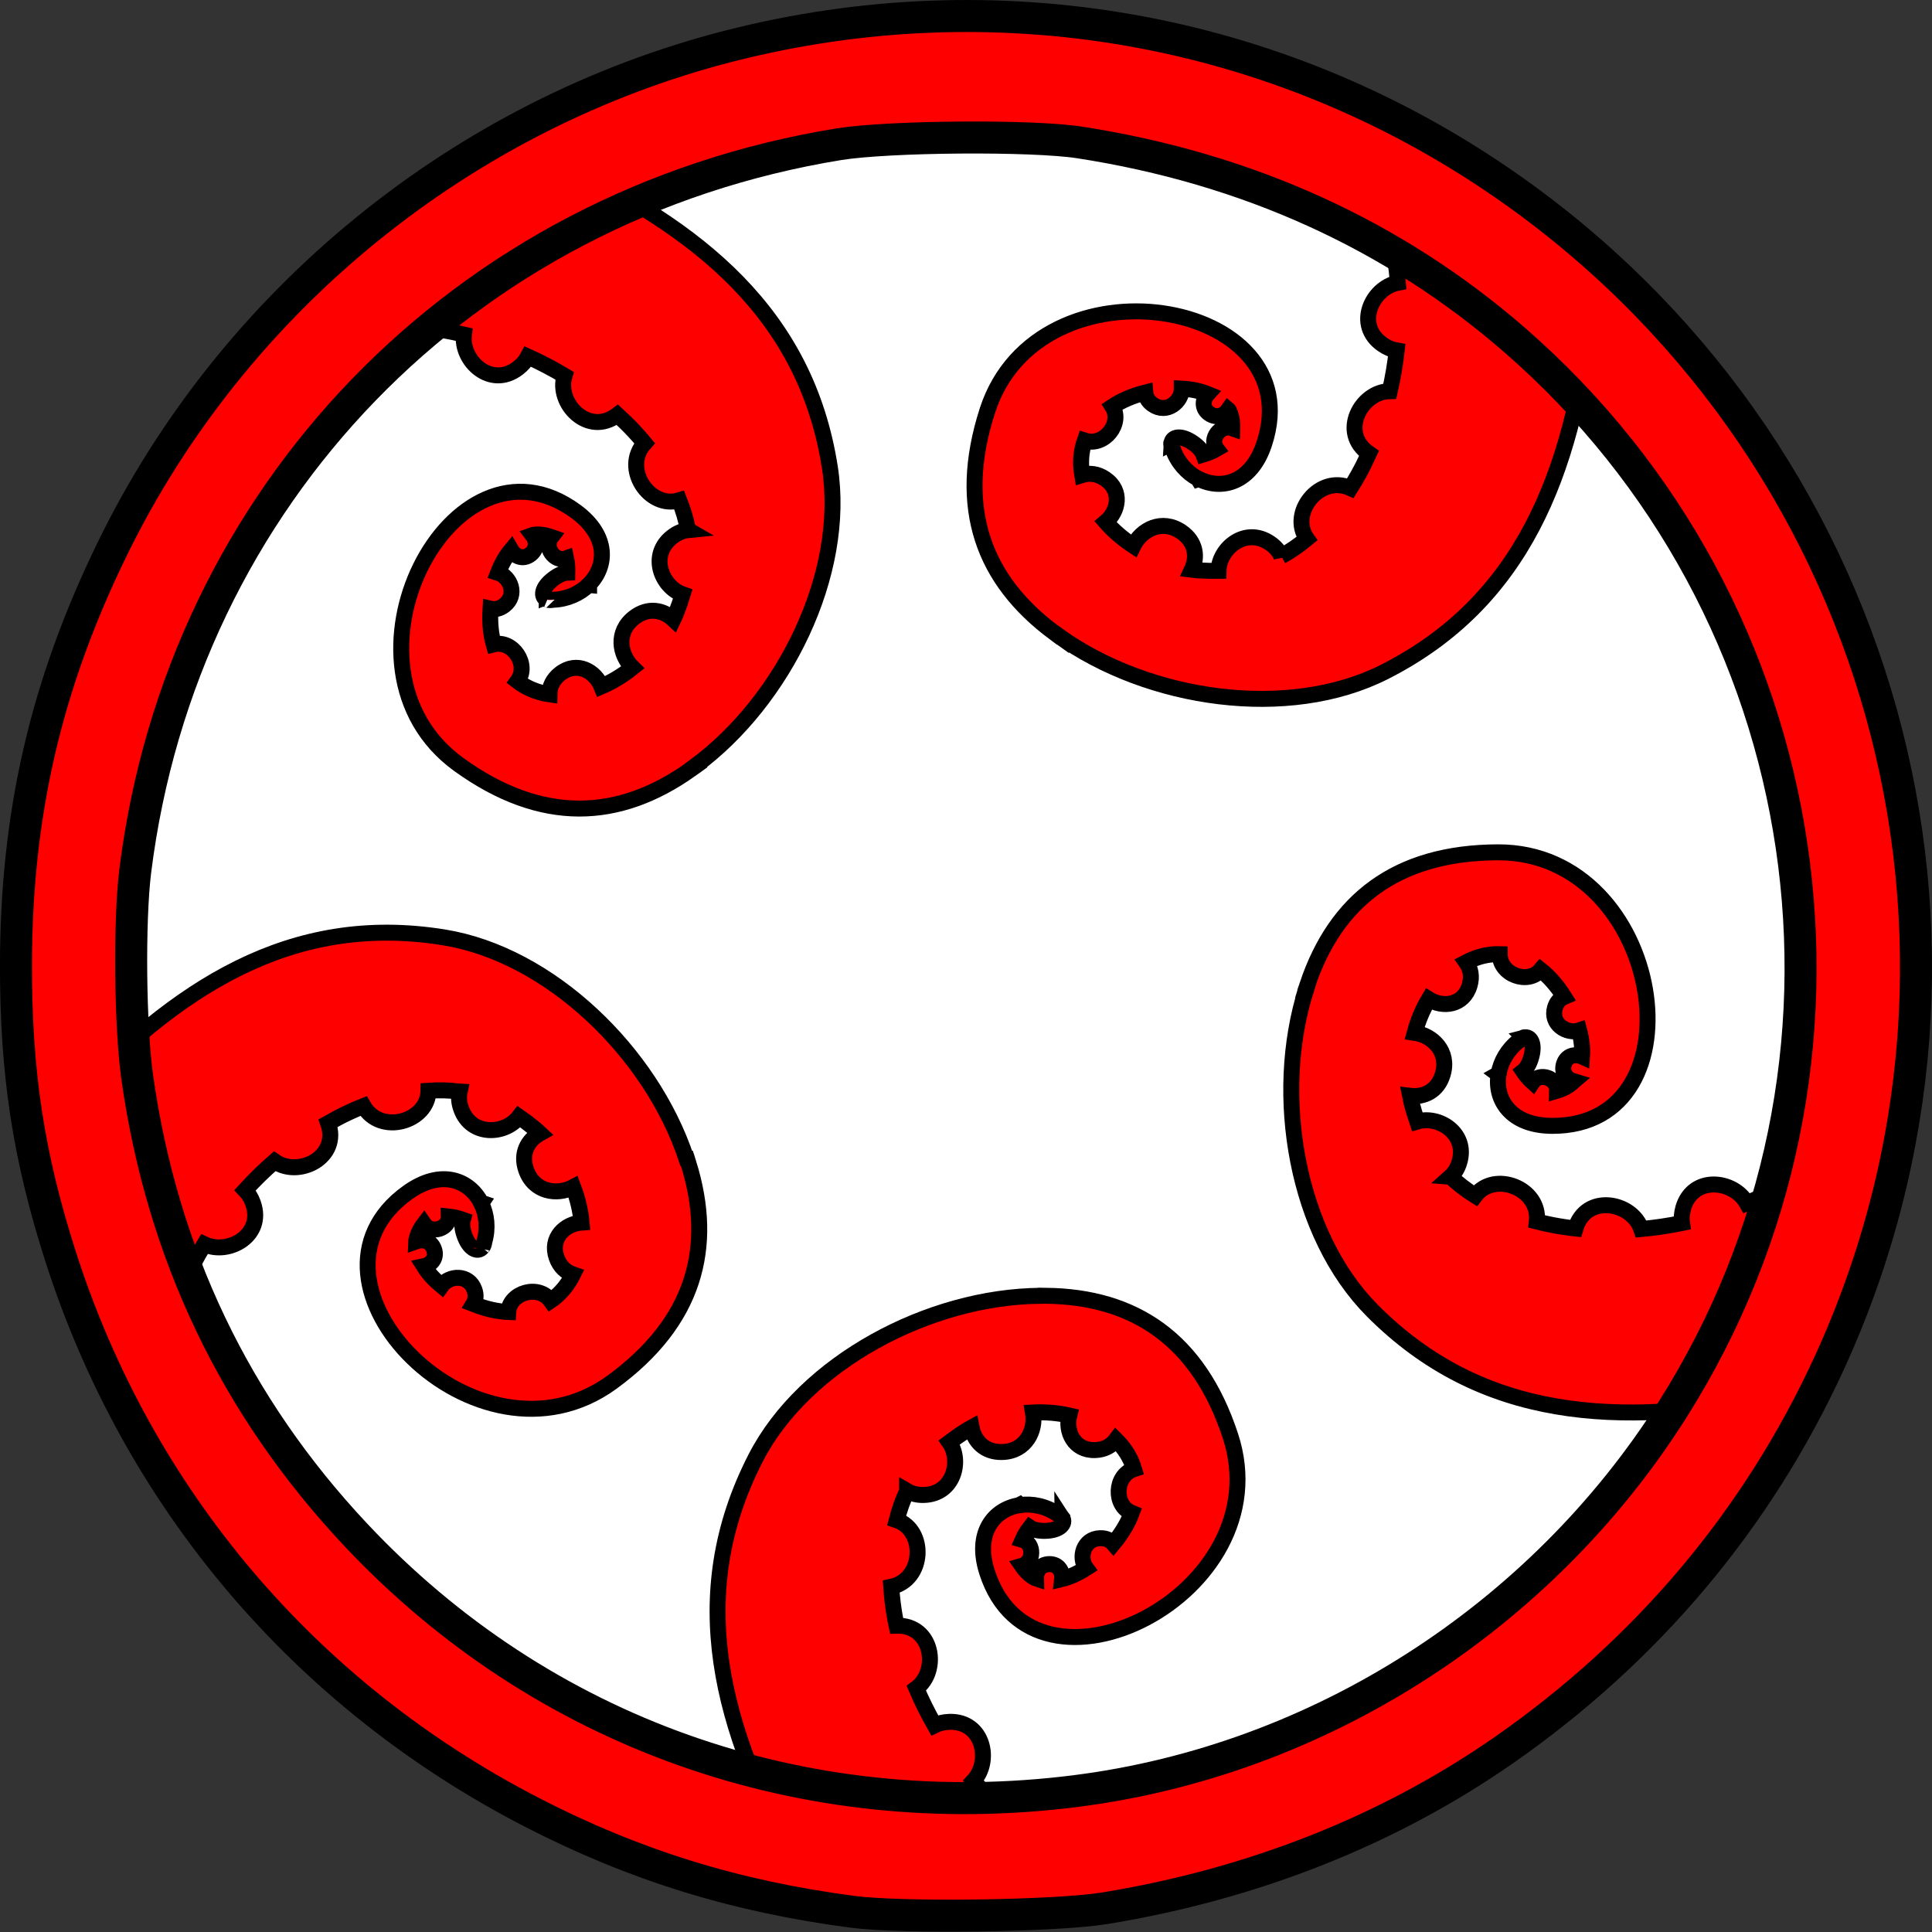
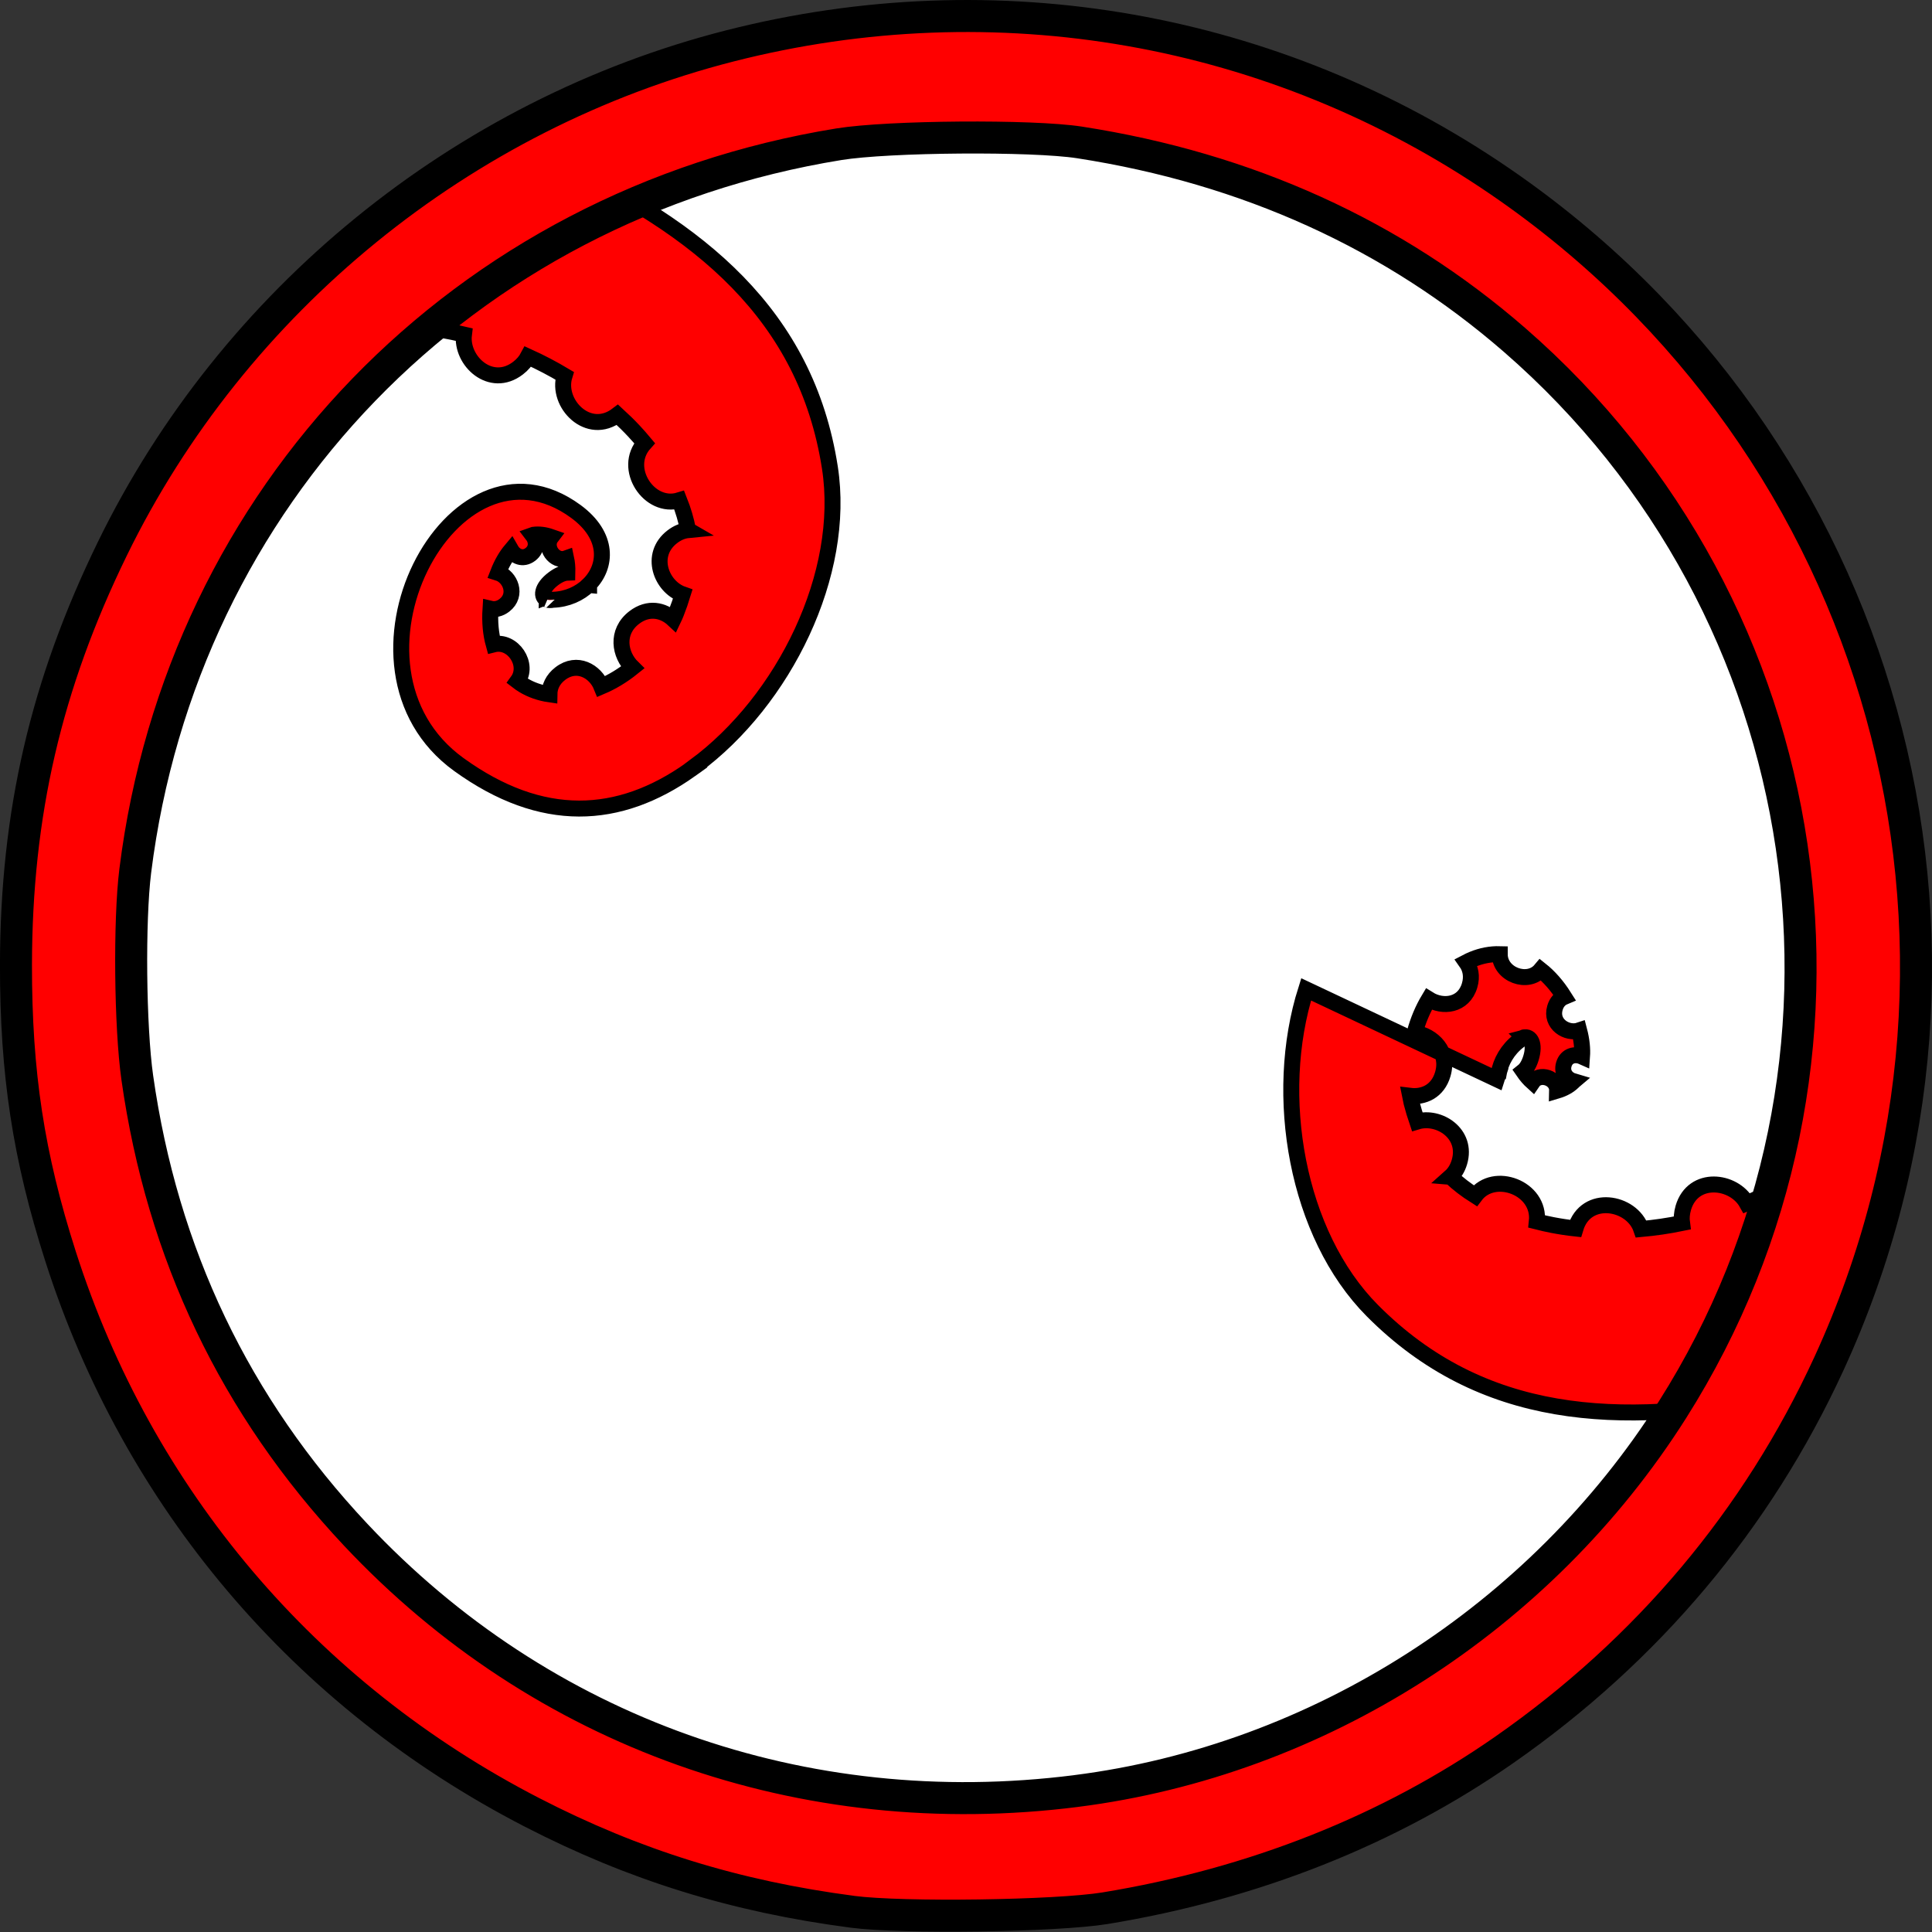
<svg xmlns="http://www.w3.org/2000/svg" width="79.375mm" height="79.374mm" viewBox="0 0 79.375 79.374" version="1.1" id="svg12884">
  <rect x="0" y="0" width="79.375" height="79.374" fill="#333333" stroke="none" />
  <defs id="defs12881" />
  <g id="layer1" transform="translate(-1134.219,-140.683)">
    <ellipse style="fill:#ffffff;fill-opacity:1;fill-rule:evenodd;stroke:#000000;stroke-width:0.722;stroke-linecap:round;stroke-linejoin:round;stroke-miterlimit:4;stroke-dasharray:none;stop-color:#000000" id="path11194" cx="1173.906" cy="180.37" rx="36.813" ry="36.813" />
-     <path d="m 1176.977,193.92 c -4.575,0.031 -9.698,2.739 -11.714,6.668 -2.905,5.663 -1.434,11.104 1.755,16.844 l 9.542,-1e-4 c 0.036,9.9e-4 0.074,9.9e-4 0.112,6.9e-4 0.012,-1e-4 0.014,-6.9e-4 0.022,-6.9e-4 h 2.695 c -0.525,-0.175 -1.046,-0.395 -1.556,-0.653 0.504,-0.85 0.118,-2.223 -1.16,-2.189 -0.533,0.015 -0.91,0.265 -1.133,0.612 -0.473,-0.42 -0.915,-0.875 -1.325,-1.355 0.746,-0.801 0.417,-2.46 -0.986,-2.423 -0.233,0.006 -0.436,0.058 -0.61,0.143 -0.282,-0.496 -0.534,-1.004 -0.753,-1.519 0.957,-0.716 0.686,-2.615 -0.813,-2.575 -0.066,-0.315 -0.118,-0.629 -0.157,-0.94 -0.028,-0.221 -0.047,-0.44 -0.062,-0.658 1.366,-0.288 1.441,-2.321 0.225,-2.736 0.107,-0.421 0.248,-0.822 0.426,-1.196 v -0.004 c 0.186,0.109 0.416,0.171 0.69,0.164 1.227,-0.032 1.575,-1.403 1.047,-2.164 0.211,-0.158 0.432,-0.313 0.668,-0.462 0.08,-0.051 0.163,-0.099 0.247,-0.145 0.107,0.553 0.526,1.026 1.258,1.006 0.969,-0.025 1.39,-0.888 1.263,-1.624 0.536,-0.026 1.036,0.02 1.491,0.124 -0.163,0.654 0.189,1.445 1.057,1.421 0.393,-0.01 0.68,-0.182 0.862,-0.426 0.068,0.068 0.135,0.138 0.197,0.211 0.255,0.301 0.44,0.635 0.546,0.996 -0.811,0.262 -0.843,1.501 -0.096,1.799 -0.152,0.408 -0.398,0.833 -0.755,1.262 -0.12,-0.139 -0.301,-0.229 -0.544,-0.222 -0.698,0.019 -0.89,0.809 -0.575,1.232 -0.353,0.227 -0.685,0.369 -0.987,0.444 0.033,-0.3 -0.145,-0.622 -0.534,-0.612 -0.367,0.01 -0.546,0.306 -0.538,0.59 -0.012,-0.004 -0.025,-0.009 -0.037,-0.014 -0.195,-0.106 -0.377,-0.269 -0.539,-0.505 0.501,-0.148 0.508,-0.926 0.023,-1.067 0.071,-0.16 0.171,-0.33 0.305,-0.505 0.126,0.084 0.328,0.14 0.608,0.136 0.629,-0.008 0.869,-0.309 0.72,-0.535 0,2.1e-4 0,2.4e-4 0.012,3.3e-4 0,-0.002 -0.012,-0.004 -0.012,-0.007 -0.041,-0.058 -0.107,-0.111 -0.199,-0.152 -0.475,-0.323 -1.032,-0.44 -1.539,-0.365 l -0.015,-0.014 c -0.012,0.006 -0.012,0.013 -0.018,0.019 -1.028,0.167 -1.838,1.124 -1.322,2.741 1.917,6.002 12.135,0.918 10.001,-5.586 -1.311,-3.996 -3.974,-5.718 -7.574,-5.761 v 5.3e-4 c -0.072,-6.7e-4 -0.145,-6.7e-4 -0.217,-6.7e-4 z" fill="#ffffff" fill-opacity="1" id="path7602" style="fill:#ff0000;fill-opacity:1;stroke:#000000;stroke-width:0.656;stroke-miterlimit:4;stroke-dasharray:none" />
-     <path d="m 1162.415,188.274 c -1.443,-4.341 -5.601,-8.377 -9.961,-9.08 -6.283,-1.013 -11.004,2.067 -15.477,6.874 l 2.949,9.075 c 0.012,0.035 0.021,0.07 0.034,0.106 0,0.007 0.012,0.013 0.012,0.02 l 0.833,2.563 c 0.011,-0.554 0.053,-1.117 0.14,-1.682 0.965,0.217 2.151,-0.575 1.723,-1.78 -0.178,-0.502 -0.533,-0.784 -0.932,-0.889 0.254,-0.58 0.549,-1.141 0.879,-1.679 0.992,0.462 2.469,-0.363 1.999,-1.686 -0.078,-0.22 -0.19,-0.397 -0.325,-0.536 0.385,-0.422 0.79,-0.818 1.212,-1.185 0.976,0.689 2.699,-0.156 2.198,-1.569 0.28,-0.159 0.562,-0.306 0.846,-0.439 0.202,-0.095 0.404,-0.182 0.607,-0.262 0.696,1.21 2.652,0.653 2.671,-0.631 0.434,-0.029 0.858,-0.018 1.27,0.035 l 0.012,5.6e-4 c -0.046,0.211 -0.035,0.449 0.058,0.707 0.41,1.157 1.821,1.065 2.381,0.327 0.216,0.151 0.431,0.314 0.646,0.492 0.074,0.061 0.145,0.125 0.214,0.19 -0.493,0.273 -0.813,0.818 -0.568,1.508 0.324,0.914 1.274,1.048 1.934,0.7 0.19,0.502 0.301,0.991 0.343,1.457 -0.672,0.047 -1.316,0.626 -1.025,1.444 0.131,0.37 0.383,0.59 0.672,0.688 -0.043,0.087 -0.089,0.171 -0.14,0.252 -0.207,0.336 -0.468,0.615 -0.778,0.827 -0.499,-0.69 -1.688,-0.338 -1.741,0.465 -0.435,-0.019 -0.915,-0.122 -1.433,-0.328 0.095,-0.157 0.124,-0.357 0.043,-0.586 -0.234,-0.658 -1.045,-0.596 -1.35,-0.166 -0.326,-0.266 -0.563,-0.537 -0.727,-0.802 0.296,-0.062 0.547,-0.331 0.417,-0.697 -0.123,-0.346 -0.46,-0.425 -0.727,-0.329 6e-4,-0.013 0,-0.026 0,-0.039 0.042,-0.218 0.14,-0.442 0.314,-0.669 0.295,0.431 1.038,0.198 1.022,-0.308 0.174,0.018 0.366,0.06 0.575,0.134 -0.041,0.146 -0.032,0.355 0.058,0.62 0.202,0.596 0.562,0.731 0.731,0.52 10e-5,0.001 7e-4,0.002 0,0.004 0,-0.003 0,-0.007 0.012,-0.01 0.043,-0.056 0.072,-0.136 0.083,-0.236 0.16,-0.552 0.099,-1.117 -0.128,-1.576 l 0.012,-0.018 c -0.012,-0.004 -0.015,-0.007 -0.023,-0.01 -0.477,-0.926 -1.637,-1.401 -3.016,-0.41 -5.116,3.678 2.877,11.825 8.403,7.786 3.395,-2.482 4.21,-5.546 3.139,-8.984 l -5e-4,1.7e-4 c -0.022,-0.069 -0.044,-0.138 -0.066,-0.207 z" fill="#ffffff" fill-opacity="1" id="path7602-5" style="fill:#ff0000;fill-opacity:1;stroke:#000000;stroke-width:0.656;stroke-miterlimit:4;stroke-dasharray:none" />
    <path d="m 1162.757,172.172 c 3.683,-2.714 6.236,-7.916 5.557,-12.28 -0.978,-6.289 -5.367,-9.827 -11.32,-12.596 l -7.72,5.609 c -0.03,0.02 -0.062,0.042 -0.09,0.065 -0.012,9.9e-4 -0.012,0.01 -0.018,0.013 l -2.18,1.584 c 0.529,-0.165 1.078,-0.295 1.643,-0.386 0.091,0.984 1.211,1.868 2.225,1.089 0.423,-0.325 0.581,-0.75 0.557,-1.161 0.63,0.062 1.255,0.17 1.869,0.318 -0.133,1.086 1.109,2.236 2.222,1.38 0.185,-0.142 0.319,-0.303 0.409,-0.474 0.52,0.236 1.022,0.499 1.502,0.786 -0.353,1.141 0.982,2.518 2.172,1.606 0.238,0.217 0.465,0.44 0.679,0.669 0.152,0.163 0.297,0.328 0.437,0.496 -0.936,1.036 0.198,2.725 1.425,2.346 0.161,0.404 0.282,0.811 0.359,1.218 l 0.012,0.007 c -0.215,0.021 -0.438,0.106 -0.655,0.273 -0.974,0.747 -0.45,2.061 0.425,2.366 -0.077,0.252 -0.166,0.507 -0.268,0.766 -0.035,0.089 -0.073,0.176 -0.115,0.263 -0.411,-0.384 -1.029,-0.521 -1.609,-0.075 -0.769,0.59 -0.603,1.535 -0.068,2.056 -0.418,0.336 -0.85,0.593 -1.28,0.776 -0.252,-0.625 -1.002,-1.058 -1.69,-0.528 -0.312,0.239 -0.443,0.547 -0.446,0.851 -0.097,-0.014 -0.191,-0.032 -0.283,-0.055 -0.383,-0.094 -0.729,-0.255 -1.027,-0.485 0.502,-0.688 -0.201,-1.709 -0.98,-1.512 -0.117,-0.42 -0.167,-0.908 -0.131,-1.465 0.179,0.042 0.378,0.008 0.57,-0.14 0.554,-0.426 0.244,-1.178 -0.259,-1.335 0.152,-0.392 0.338,-0.701 0.538,-0.939 0.15,0.262 0.483,0.418 0.792,0.181 0.291,-0.224 0.262,-0.568 0.088,-0.793 0.011,-0.004 0.025,-0.008 0.038,-0.012 0.22,-0.029 0.463,-0.003 0.733,0.092 -0.318,0.414 0.133,1.048 0.609,0.877 0.037,0.171 0.056,0.367 0.05,0.588 -0.151,0.006 -0.348,0.08 -0.571,0.247 -0.504,0.376 -0.521,0.761 -0.268,0.856 -3e-4,-1.6e-4 -3e-4,-2.3e-4 -0.012,9.9e-4 0,-2.1e-4 0.012,-0.002 0.012,0.003 0.066,0.023 0.151,0.027 0.25,0.006 0.574,-0.018 1.093,-0.251 1.46,-0.609 l 0.021,0.002 c 0,-0.009 0,-0.017 0,-0.025 0.733,-0.739 0.826,-1.99 -0.542,-2.995 -5.079,-3.729 -10.357,6.39 -4.808,10.397 3.409,2.462 6.576,2.29 9.514,0.209 l -3e-4,-3.8e-4 c 0.059,-0.042 0.117,-0.085 0.176,-0.127 z" fill="#ffffff" fill-opacity="1" id="path7602-1" style="fill:#ff0000;fill-opacity:1;stroke:#000000;stroke-width:0.656;stroke-miterlimit:4;stroke-dasharray:none" />
-     <path d="m 1177.7,166.798 c 3.719,2.664 9.456,3.485 13.396,1.491 5.679,-2.874 7.687,-8.141 8.481,-14.659 l -7.72,-5.609 c -0.027,-0.023 -0.058,-0.045 -0.089,-0.066 -0.012,-0.001 -0.012,-0.01 -0.018,-0.013 l -2.18,-1.584 c 0.322,0.451 0.614,0.934 0.875,1.443 -0.908,0.392 -1.402,1.729 -0.348,2.453 0.439,0.301 0.892,0.32 1.277,0.171 0.136,0.619 0.226,1.246 0.276,1.875 -1.075,0.209 -1.784,1.745 -0.626,2.539 0.192,0.132 0.387,0.21 0.578,0.243 -0.063,0.567 -0.158,1.126 -0.283,1.671 -1.195,0.017 -2.092,1.712 -0.856,2.562 -0.133,0.293 -0.275,0.578 -0.426,0.852 -0.107,0.195 -0.22,0.384 -0.337,0.568 -1.274,-0.57 -2.53,1.03 -1.79,2.081 -0.334,0.278 -0.684,0.519 -1.048,0.717 v 0.006 c -0.086,-0.198 -0.236,-0.383 -0.462,-0.538 -1.011,-0.695 -2.099,0.209 -2.119,1.135 -0.264,0.003 -0.534,-6.6e-4 -0.812,-0.018 -0.096,-0.006 -0.19,-0.016 -0.285,-0.028 0.238,-0.51 0.178,-1.14 -0.426,-1.554 -0.799,-0.549 -1.647,-0.099 -1.976,0.571 -0.449,-0.294 -0.826,-0.625 -1.134,-0.977 0.516,-0.433 0.696,-1.28 -0.02,-1.771 -0.324,-0.223 -0.657,-0.252 -0.948,-0.161 -0.016,-0.096 -0.027,-0.191 -0.036,-0.286 -0.031,-0.393 0.017,-0.772 0.143,-1.127 0.81,0.263 1.564,-0.719 1.135,-1.399 0.363,-0.241 0.812,-0.44 1.353,-0.577 0.016,0.183 0.109,0.362 0.309,0.499 0.576,0.395 1.195,-0.132 1.19,-0.659 0.419,0.024 0.771,0.104 1.059,0.221 -0.203,0.224 -0.248,0.589 0.072,0.809 0.303,0.208 0.621,0.073 0.781,-0.161 0.012,0.01 0.015,0.022 0.023,0.033 0.096,0.201 0.147,0.439 0.139,0.726 -0.492,-0.175 -0.956,0.45 -0.646,0.85 -0.151,0.088 -0.332,0.166 -0.544,0.229 -0.054,-0.142 -0.183,-0.306 -0.411,-0.467 -0.514,-0.363 -0.885,-0.261 -0.897,0.009 2e-4,-1.6e-4 2e-4,-2.1e-4 -0.012,-9.9e-4 -8e-4,-2.1e-4 0,0.008 0,0.01 0,0.071 0.022,0.152 0.072,0.24 0.195,0.54 0.577,0.962 1.03,1.2 l 0.012,0.02 c 0.012,-0.004 0.017,-0.004 0.025,-0.006 0.93,0.469 2.148,0.171 2.68,-1.441 1.978,-5.982 -9.278,-7.876 -11.374,-1.36 -1.288,4.003 -0.146,6.962 2.741,9.113 l 3e-4,-4.5e-4 c 0.058,0.043 0.117,0.086 0.176,0.128 z" fill="#ffffff" fill-opacity="1" id="path7602-0" style="fill:#ff0000;fill-opacity:1;stroke:#000000;stroke-width:0.656;stroke-miterlimit:4;stroke-dasharray:none" />
-     <path d="m 1187.881,181.33 c -1.385,4.36 -0.392,10.069 2.722,13.201 4.488,4.513 10.118,4.795 16.562,3.536 l 2.949,-9.075 c 0.013,-0.034 0.024,-0.069 0.035,-0.106 0,-0.007 0.012,-0.014 0.012,-0.021 l 0.833,-2.563 c -0.329,0.445 -0.699,0.872 -1.102,1.278 -0.653,-0.742 -2.078,-0.799 -2.44,0.427 -0.151,0.511 -0.029,0.948 0.232,1.267 -0.546,0.32 -1.115,0.6 -1.698,0.842 -0.531,-0.957 -2.211,-1.157 -2.609,0.189 -0.065,0.224 -0.079,0.433 -0.053,0.625 -0.559,0.115 -1.12,0.197 -1.677,0.247 -0.385,-1.131 -2.275,-1.46 -2.701,-0.022 -0.32,-0.035 -0.635,-0.083 -0.942,-0.142 -0.219,-0.042 -0.433,-0.091 -0.645,-0.145 0.149,-1.388 -1.762,-2.088 -2.532,-1.06 -0.368,-0.232 -0.705,-0.49 -1.006,-0.775 l -0.012,-9.9e-4 c 0.162,-0.144 0.291,-0.343 0.369,-0.606 0.348,-1.176 -0.848,-1.932 -1.735,-1.664 -0.085,-0.249 -0.164,-0.508 -0.233,-0.778 -0.023,-0.093 -0.044,-0.186 -0.062,-0.28 0.559,0.069 1.139,-0.183 1.346,-0.886 0.275,-0.93 -0.415,-1.597 -1.154,-1.703 0.141,-0.518 0.339,-0.979 0.579,-1.38 0.572,0.358 1.432,0.267 1.678,-0.566 0.112,-0.377 0.037,-0.703 -0.139,-0.951 0.086,-0.045 0.173,-0.086 0.261,-0.122 0.365,-0.15 0.74,-0.222 1.116,-0.212 0,0.852 1.167,1.265 1.681,0.647 0.341,0.271 0.669,0.636 0.967,1.108 -0.169,0.071 -0.311,0.216 -0.379,0.449 -0.198,0.67 0.495,1.096 0.995,0.928 0.107,0.406 0.139,0.765 0.117,1.076 -0.276,-0.123 -0.637,-0.054 -0.747,0.319 -0.104,0.352 0.122,0.614 0.395,0.694 -0.012,0.01 -0.016,0.021 -0.024,0.031 -0.161,0.153 -0.372,0.275 -0.647,0.357 0.014,-0.522 -0.724,-0.77 -1.008,-0.351 -0.13,-0.117 -0.261,-0.264 -0.386,-0.447 0.118,-0.094 0.234,-0.269 0.317,-0.536 0.187,-0.601 -0.025,-0.922 -0.286,-0.85 10e-5,7e-5 10e-5,8e-5 0,-0.006 0,-6.7e-4 -0.012,0.004 -0.012,0.006 -0.067,0.02 -0.138,0.067 -0.206,0.142 -0.454,0.352 -0.737,0.845 -0.823,1.351 l -0.018,0.01 c 0.011,0.008 0.011,0.015 0.013,0.022 -0.159,1.029 0.501,2.095 2.199,2.104 6.301,0.032 4.623,-11.258 -2.222,-11.238 -4.205,0.012 -6.666,2.013 -7.82,5.423 l 5e-4,1.8e-4 c -0.023,0.069 -0.046,0.138 -0.067,0.207 z" fill="#ffffff" fill-opacity="1" id="path7602-2" style="fill:#ff0000;fill-opacity:1;stroke:#000000;stroke-width:0.656;stroke-miterlimit:4;stroke-dasharray:none" />
+     <path d="m 1187.881,181.33 c -1.385,4.36 -0.392,10.069 2.722,13.201 4.488,4.513 10.118,4.795 16.562,3.536 l 2.949,-9.075 c 0.013,-0.034 0.024,-0.069 0.035,-0.106 0,-0.007 0.012,-0.014 0.012,-0.021 l 0.833,-2.563 c -0.329,0.445 -0.699,0.872 -1.102,1.278 -0.653,-0.742 -2.078,-0.799 -2.44,0.427 -0.151,0.511 -0.029,0.948 0.232,1.267 -0.546,0.32 -1.115,0.6 -1.698,0.842 -0.531,-0.957 -2.211,-1.157 -2.609,0.189 -0.065,0.224 -0.079,0.433 -0.053,0.625 -0.559,0.115 -1.12,0.197 -1.677,0.247 -0.385,-1.131 -2.275,-1.46 -2.701,-0.022 -0.32,-0.035 -0.635,-0.083 -0.942,-0.142 -0.219,-0.042 -0.433,-0.091 -0.645,-0.145 0.149,-1.388 -1.762,-2.088 -2.532,-1.06 -0.368,-0.232 -0.705,-0.49 -1.006,-0.775 l -0.012,-9.9e-4 c 0.162,-0.144 0.291,-0.343 0.369,-0.606 0.348,-1.176 -0.848,-1.932 -1.735,-1.664 -0.085,-0.249 -0.164,-0.508 -0.233,-0.778 -0.023,-0.093 -0.044,-0.186 -0.062,-0.28 0.559,0.069 1.139,-0.183 1.346,-0.886 0.275,-0.93 -0.415,-1.597 -1.154,-1.703 0.141,-0.518 0.339,-0.979 0.579,-1.38 0.572,0.358 1.432,0.267 1.678,-0.566 0.112,-0.377 0.037,-0.703 -0.139,-0.951 0.086,-0.045 0.173,-0.086 0.261,-0.122 0.365,-0.15 0.74,-0.222 1.116,-0.212 0,0.852 1.167,1.265 1.681,0.647 0.341,0.271 0.669,0.636 0.967,1.108 -0.169,0.071 -0.311,0.216 -0.379,0.449 -0.198,0.67 0.495,1.096 0.995,0.928 0.107,0.406 0.139,0.765 0.117,1.076 -0.276,-0.123 -0.637,-0.054 -0.747,0.319 -0.104,0.352 0.122,0.614 0.395,0.694 -0.012,0.01 -0.016,0.021 -0.024,0.031 -0.161,0.153 -0.372,0.275 -0.647,0.357 0.014,-0.522 -0.724,-0.77 -1.008,-0.351 -0.13,-0.117 -0.261,-0.264 -0.386,-0.447 0.118,-0.094 0.234,-0.269 0.317,-0.536 0.187,-0.601 -0.025,-0.922 -0.286,-0.85 10e-5,7e-5 10e-5,8e-5 0,-0.006 0,-6.7e-4 -0.012,0.004 -0.012,0.006 -0.067,0.02 -0.138,0.067 -0.206,0.142 -0.454,0.352 -0.737,0.845 -0.823,1.351 l -0.018,0.01 l 5e-4,1.8e-4 c -0.023,0.069 -0.046,0.138 -0.067,0.207 z" fill="#ffffff" fill-opacity="1" id="path7602-2" style="fill:#ff0000;fill-opacity:1;stroke:#000000;stroke-width:0.656;stroke-miterlimit:4;stroke-dasharray:none" />
    <path style="fill:#ff0000;fill-opacity:1;fill-rule:evenodd;stroke:#000000;stroke-width:1.315;stroke-linecap:round;stroke-linejoin:round;stroke-miterlimit:4;stroke-dasharray:none;stop-color:#000000" d="m 1169.236,219.226 c -4.814,-0.631 -8.961,-1.918 -13.168,-4.087 -9.321,-4.807 -16.18,-12.898 -19.362,-22.841 -1.315,-4.11 -1.835,-7.514 -1.831,-11.98 0.01,-6.209 1.232,-11.498 3.96,-17.09 4.972,-10.193 14.385,-17.858 25.373,-20.66 10.937,-2.789 22.367,-0.778 31.639,5.568 15.791,10.806 21.478,31.257 13.509,48.58 -2.937,6.384 -7.459,11.762 -13.332,15.856 -4.734,3.3 -10.298,5.508 -16.406,6.509 -1.996,0.327 -8.32,0.416 -10.383,0.146 z m 9.191,-4.96 c 9.946,-1.26 19.076,-7.097 24.504,-15.664 8.989,-14.189 6.229,-32.893 -6.485,-43.95 -4.97,-4.322 -10.978,-7.05 -17.878,-8.118 -1.944,-0.301 -7.848,-0.256 -9.886,0.075 -15.426,2.506 -26.981,14.44 -28.906,29.854 -0.255,2.047 -0.213,6.403 0.083,8.493 1.026,7.238 4.021,13.507 8.974,18.781 7.627,8.123 18.383,11.95 29.594,10.53 z" id="path1200" />
  </g>
</svg>